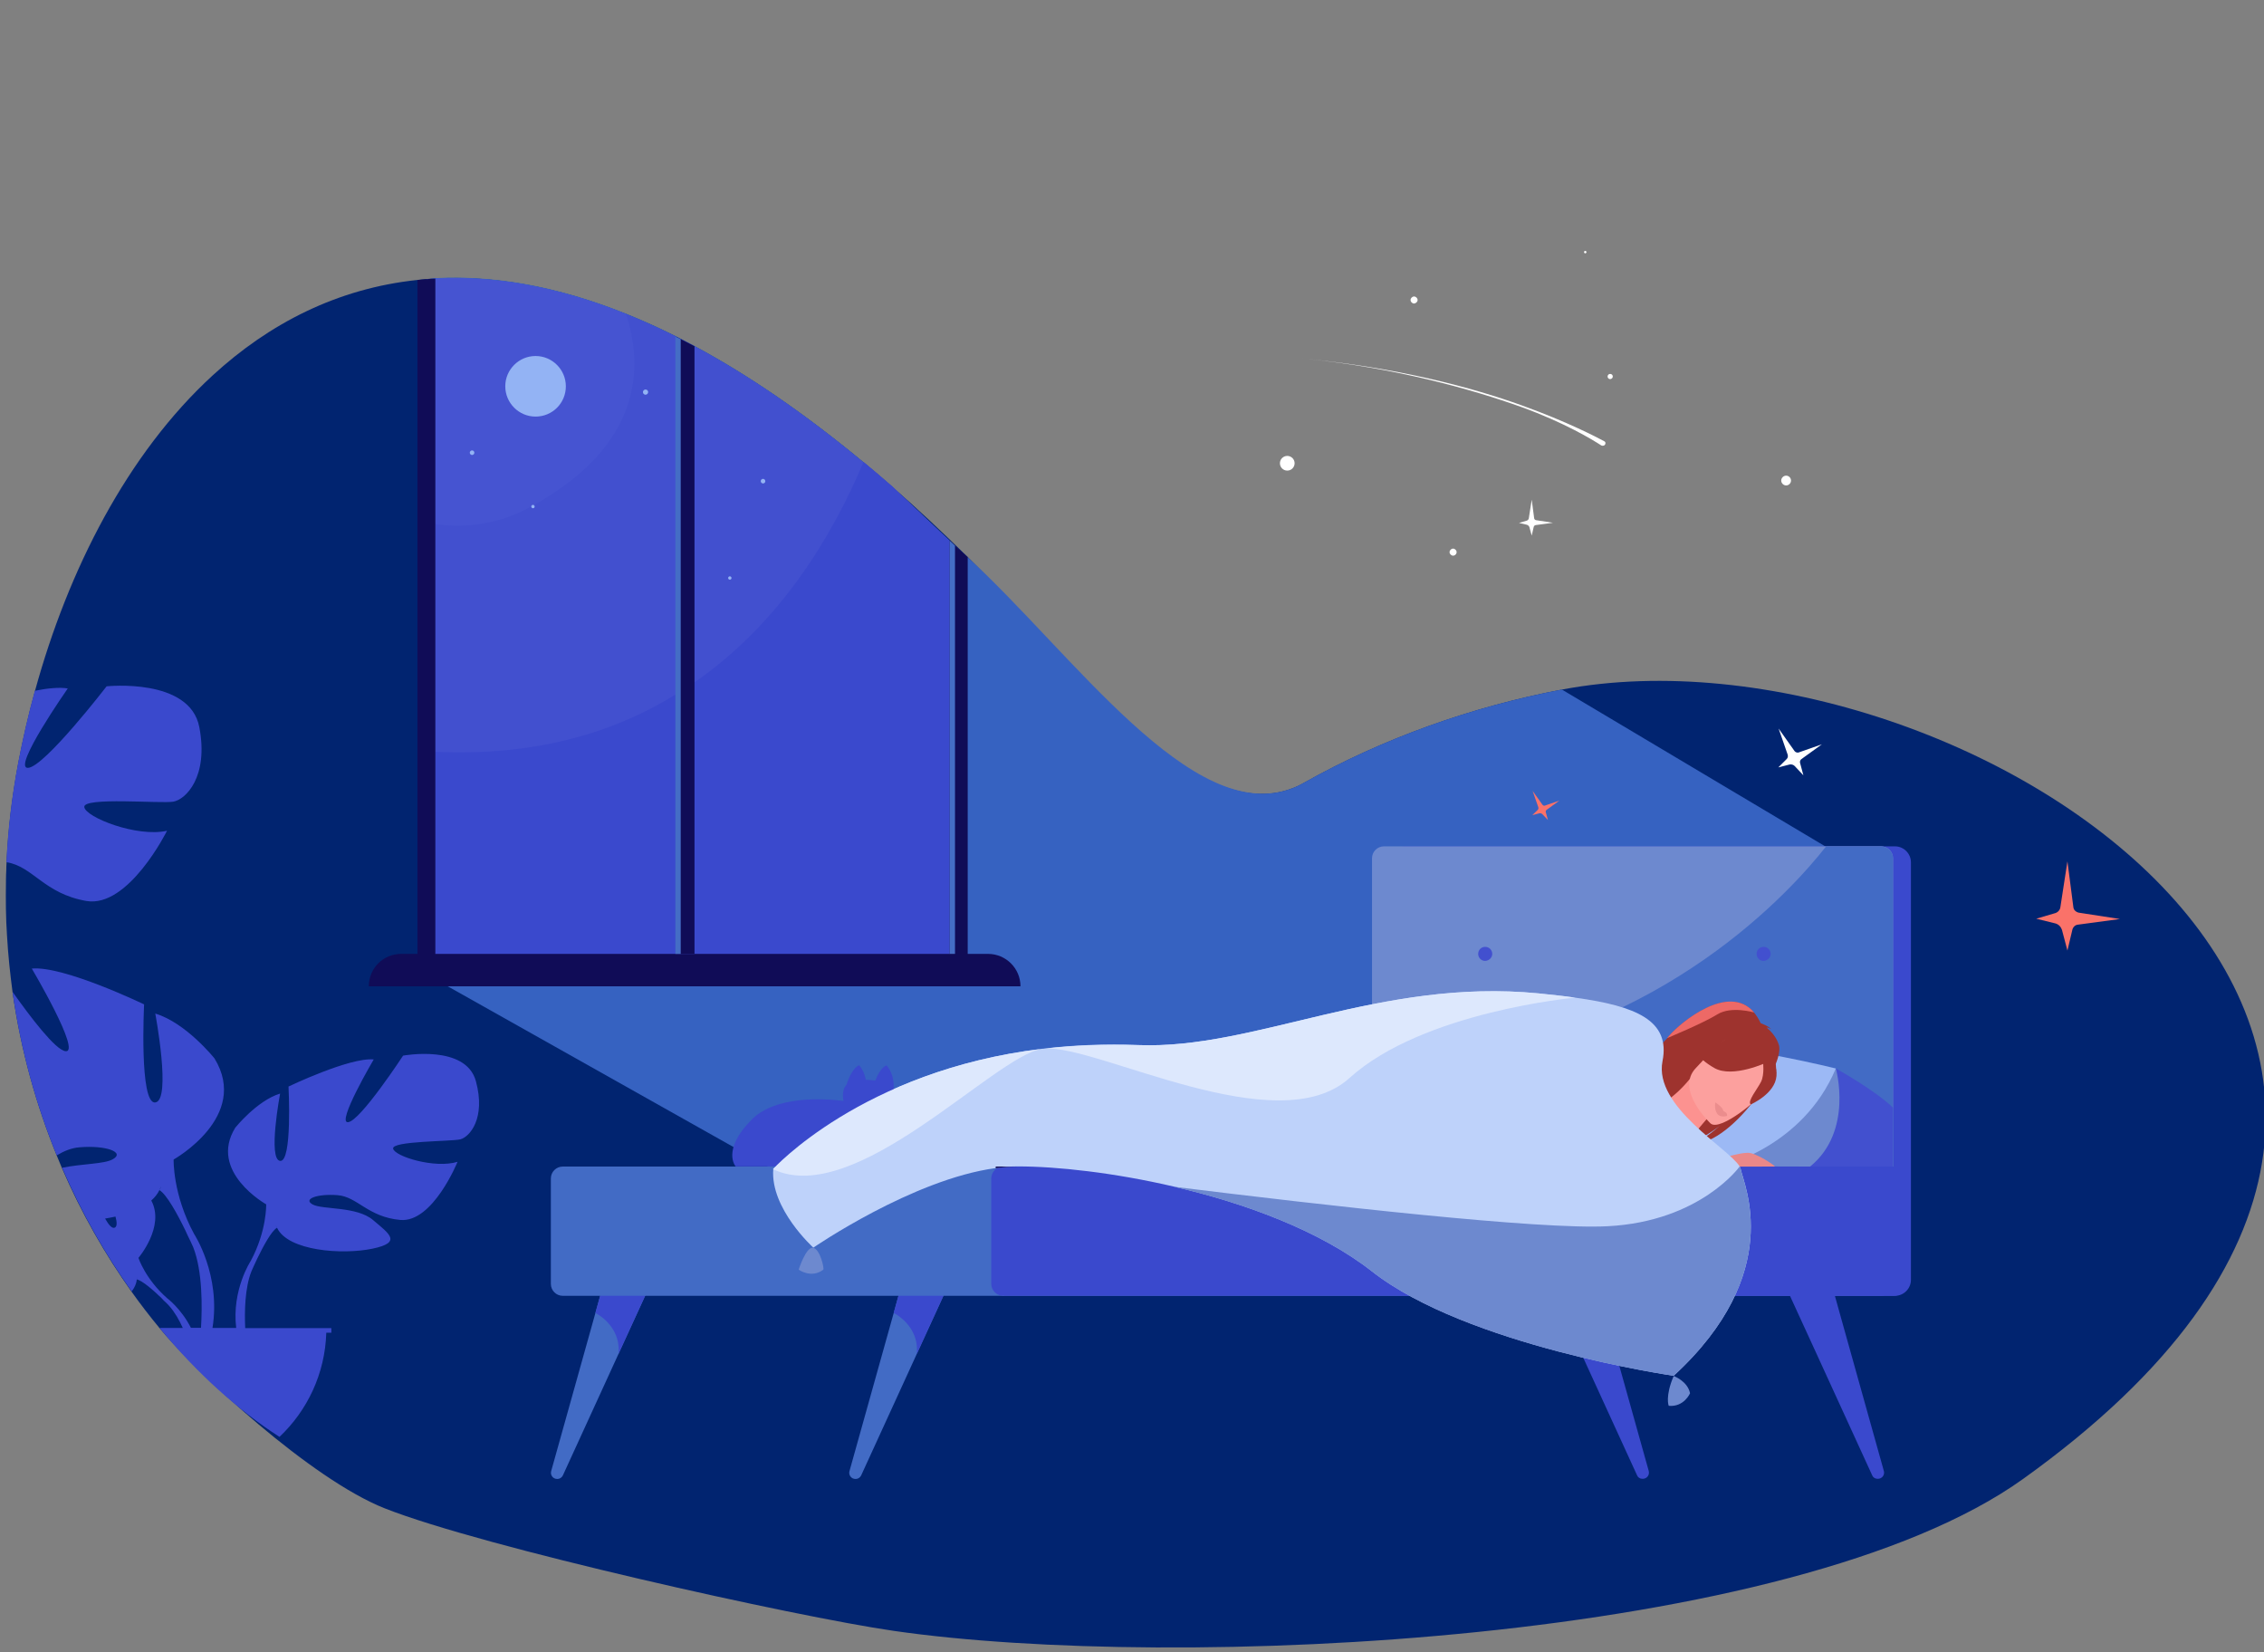
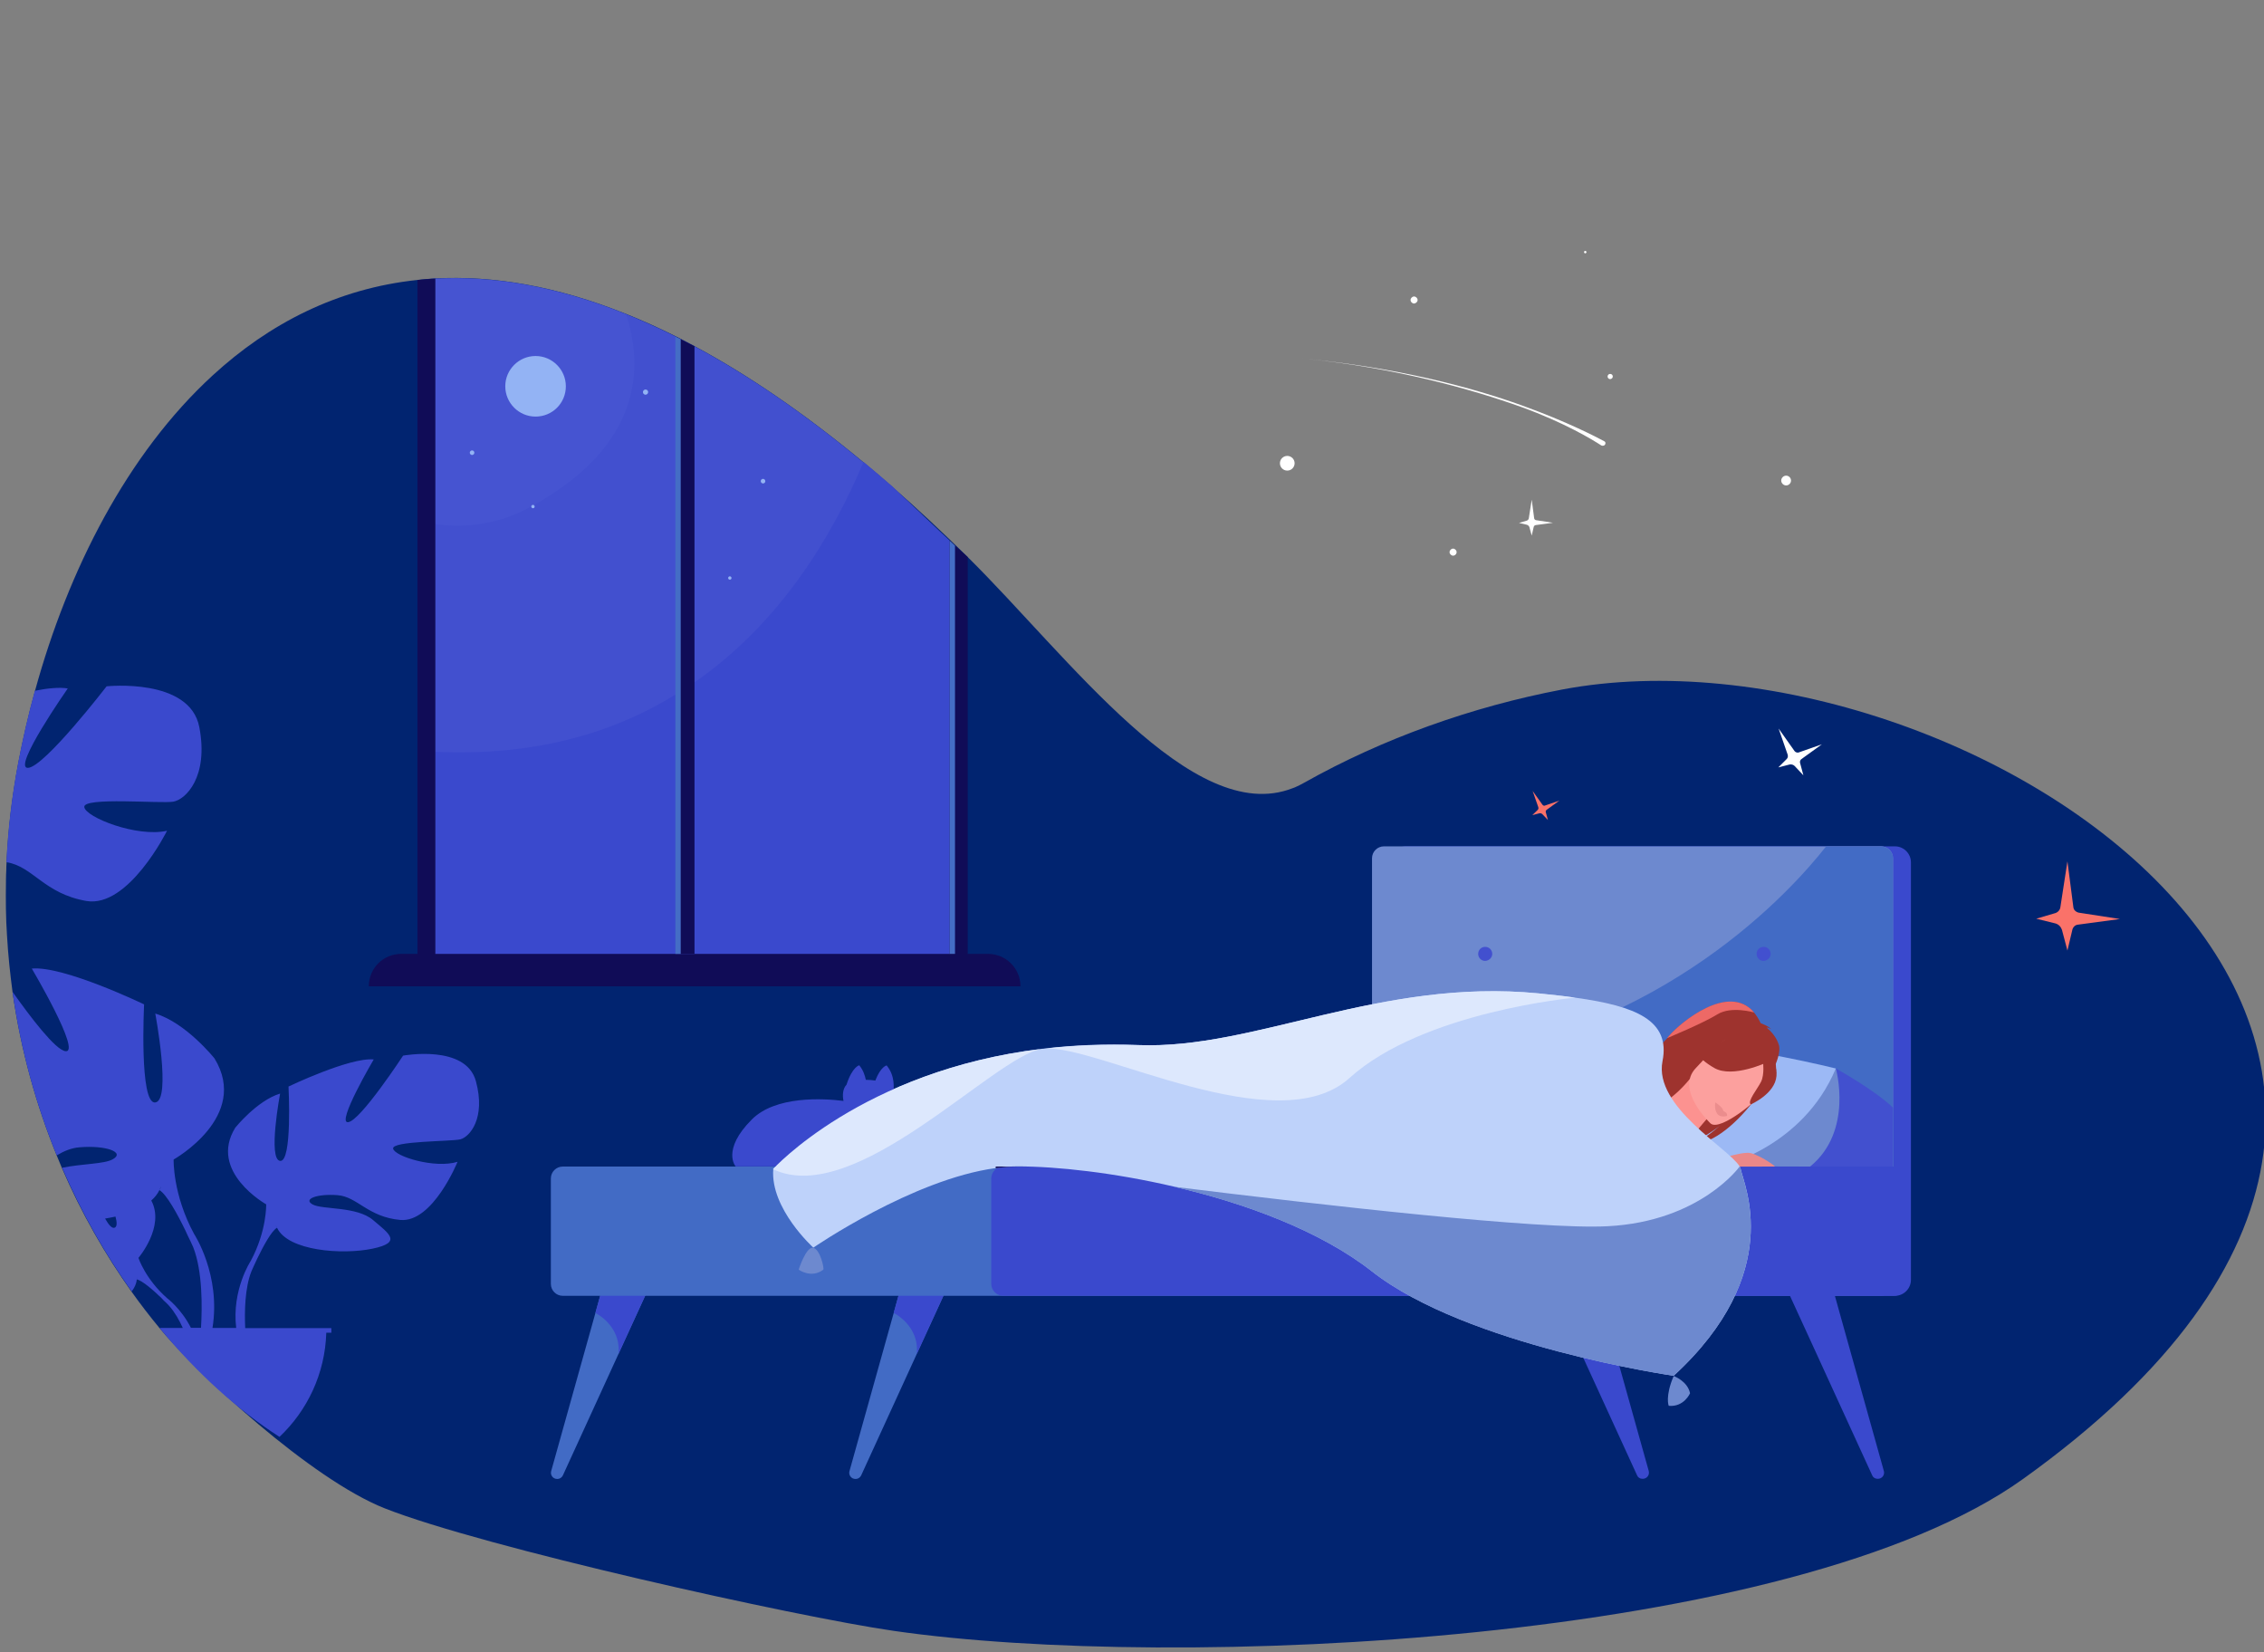
<svg xmlns="http://www.w3.org/2000/svg" id="Слой_1" x="0px" y="0px" viewBox="0 0 1480 1080" style="enable-background:new 0 0 1480 1080;" xml:space="preserve">
  <rect x="0" y="0" width="1480" height="1080" fill="#808080" stroke="none" />
  <style type="text/css"> .st0{display:none;fill:#6D89CF;} .st1{display:none;fill:#748FD1;} .st2{fill:#012470;} .st3{fill:#3662C1;} .st4{fill:#4250CF;} .st5{display:none;fill:#060632;} .st6{fill:#426BC5;} .st7{fill:#3A49CD;} .st8{fill:#6D89CF;} .st9{fill:#010117;} .st10{fill:#9CB9F5;} .st11{fill:#9E332E;} .st12{fill:#EA8888;} .st13{fill:#FC9290;} .st14{fill:#FCA09E;} .st15{fill:#EB8D8D;} .st16{fill:#BED2FA;} .st17{display:none;fill:#FFFFFF;} .st18{fill:#FA7269;} .st19{fill:#FFFFFF;} .st20{display:none;fill:#FA7269;} .st21{opacity:5.000000e-02;fill:#93B3F4;enable-background:new ;} .st22{fill:#DDE8FD;} .st23{fill:#100C57;} .st24{fill:#93B3F4;} .st25{opacity:0.9;fill:#3A49CD;enable-background:new ;} .st26{fill:#ED6966;} .st27{fill:#446DC5;} .st28{display:none;} .st29{display:inline;fill:#E75755;} .st30{display:inline;fill:#A83F3F;} .st31{display:inline;fill:#FA7269;} </style>
  <g>
    <path class="st0" d="M438.2,50.8C433.4-86.5,616.2-31,622.7-74.1c15.5-103.2,288.5-79,333.3-80.3c25.6-0.9,115.5,116.8,225.2,91.9 c48.3-11,196.4,26.7,196.4,26.7c67,16.2,87.6,186.3,69.9,269.9c-16.7,78.9,48.2,126.7-11.7,187.5 c-114.9,116.5-292.9-54.8-436.6,3.4c-32.3,13.1-115.9,42.5-158.7,51.2C742.3,496.2,444.3,226.4,438.2,50.8z" />
    <path class="st1" d="M971.1,390.6c71-4.4,69.9-43.9,124.5-110.4c38.3-46.6,111-38.8,151.1-29.9c1.8,7,3.1,14.4,4.2,22.1 c22,161.9-98.2,83.3-241.9,141.5c-32.2,13-76.8,29.5-119.6,38.2C893,427.7,914.5,393.9,971.1,390.6z" />
    <path class="st2" d="M3.9,576.5c0-0.4,0-0.8,0-1.2c0-2.2,0.1-4.3,0.2-6.4c0-1.8,0.1-3.6,0.2-5.4c1-21.2,3.5-42.8,7.7-65 c3-15.7,6.6-31.4,10.9-47C44.5,372.7,83.2,296.6,139,245.4c37-34,81.6-56.9,133.8-62.4c2-0.3,3.9-0.4,5.9-0.6s3.9-0.3,5.9-0.4 c37.6-2,79,4.9,124.2,23c10.8,4.3,21.9,9.3,33.1,14.9c4,2.1,8.1,4.2,12.2,6.4c34.8,18.7,71.5,43.7,110.4,75.9 c6.2,5.1,12.4,10.4,18.7,15.9l0.1,0.1c16.1,14,32.5,29.4,49.3,45.9C698.3,429,779.5,540.8,845,515.2c0.2-0.1,0.6-0.2,0.8-0.3 c0.2-0.1,0.6-0.2,0.8-0.3c2-0.9,3.9-1.8,5.8-2.9c51.7-29.1,110-49.8,168.8-61c261-49.4,696.2,233.3,301.3,516 c-150.6,107.9-554.9,125.8-738.2,99.3c-64.5-9.3-268.5-54.7-332.8-80.1C203.2,966.8,129,898,104.3,868.1 c-6.2-7.5-12.4-15.5-18.3-23.8c-17.1-24.1-32.7-51.1-45.5-80.8c-1.1-2.7-2.3-5.4-3.4-8.2c-13.4-32.9-23.5-68.7-28.9-106.9 c-1.6-12-2.9-24.2-3.6-36.6C3.8,600.2,3.7,588.4,3.9,576.5z" />
-     <path class="st3" d="M284.4,181.8c46.6-2.5,99,8.7,157.3,37.9c4,2.1,8.1,4.2,12.2,6.4c34.8,18.7,71.5,43.7,110.4,75.9 c6.2,5.1,12.4,10.4,18.7,15.9l0.1,0.1c2.9,2.7,5.8,5.5,8.7,8.2c1.6,1.6,3.3,3.1,4.9,4.6c0.2,0.3,0.5,0.5,0.7,0.7 c1.4,1.3,2.8,2.6,4.2,3.9c0.6,0.7,1.3,1.3,2,2c2.2,2.1,4.5,4.3,6.8,6.4c1.1,1.1,2.3,2.1,3.4,3.2s2.3,2.1,3.4,3.2s2.3,2.1,3.4,3.2 c1.2,1.1,2.4,2.1,3.5,3.2c0.6,0.6,1.2,1.1,1.9,1.7c2.2,2,4.3,3.9,6.4,5.8c68.2,62.2,147,176.4,212.4,151.1c0.2-0.1,0.6-0.2,0.8-0.3 c0.2-0.1,0.6-0.2,0.8-0.3c2-0.9,3.9-1.8,5.8-2.9c51.7-29.1,110-49.8,168.8-61l172.5,102.7L655.8,847.1l-133.7-73.4l-229.4-129 l-14-17.8l0-444.4C280.7,182.4,282.6,182.2,284.4,181.8z" />
    <path class="st4" d="M278.7,183l0,450.4h347.5V358.7c-1.8-1.7-3.6-3.4-5.4-5c-1.1-1.1-2.3-2.1-3.4-3.2s-2.3-2.1-3.4-3.2 s-2.3-2.1-3.4-3.2c-2.2-2.1-4.5-4.3-6.8-6.4c-0.6-0.7-1.3-1.3-2-2c-1.4-1.3-2.8-2.6-4.2-3.9c-0.2-0.3-0.5-0.5-0.7-0.7 c-1.1-1.1-2.4-2.2-3.5-3.3c-0.5-0.4-0.9-0.9-1.4-1.3c-2.9-2.7-5.8-5.5-8.7-8.2l-0.1-0.1c-6.3-5.5-12.5-10.8-18.7-15.9 c-38.8-32.2-75.6-57.2-110.4-75.9c-3-1.6-6-3.2-9-4.7c-1.1-0.5-2.1-1.1-3.2-1.6c-0.1-0.1-0.2-0.1-0.3-0.2 c-11.2-5.6-22.1-10.5-32.8-14.8c-45.2-18.1-86.6-25-124.2-23C282.6,182.2,280.7,182.4,278.7,183z" />
    <path class="st5" d="M-4.9,968.7L-4.9,968.7c0-1.1,0.9-2,2-2h1497.9c1.1,0,2,0.9,2,2l0,0c0,1.1-0.9,2-2,2H-2.9 C-3.9,970.7-4.9,969.8-4.9,968.7z" />
    <g>
      <g>
        <path class="st6" d="M588.4,843.2l-4.2,15.1l-28.9,103.3c-0.7,2.6,1.2,5.1,3.9,5.1h0.3c1.4,0,2.7-0.9,3.4-2.2l36.4-79.5l0,0 l18.9-41.2L588.4,843.2z" />
      </g>
      <path class="st7" d="M618.2,843.8l-29.8-0.7l-4.2,15.1c0,0,16.9,8.1,15.1,26.8L618.2,843.8z" />
    </g>
    <g>
      <g>
        <path class="st6" d="M393.4,843.2l-4.2,15.1l-28.9,103.3c-0.7,2.6,1.2,5.1,3.9,5.1h0.3c1.4,0,2.7-0.9,3.4-2.2l36.4-79.5l0,0 l18.9-41.2L393.4,843.2z" />
      </g>
      <path class="st7" d="M423.2,843.8l-29.8-0.7l-4.2,15.1c0,0,16.9,8.1,15.1,26.8L423.2,843.8z" />
    </g>
    <path class="st6" d="M367.9,762.5h861.7c4.3,0,7.8,3.5,7.8,7.8v68.9c0,4.3-3.5,7.8-7.8,7.8H367.9c-4.3,0-7.8-3.5-7.8-7.8v-68.9 C360.1,766,363.6,762.5,367.9,762.5z" />
    <path class="st7" d="M1168.6,843.7l18.9,41.2l0,0l36.4,79.5c0.5,1.3,1.9,2.2,3.4,2.2h0.3c2.7,0,4.6-2.5,3.9-5.1l-28.9-103.3 l-4.2-15.1L1168.6,843.7z" />
    <path class="st7" d="M1014.9,843.7l18.9,41.2l0,0l36.4,79.5c0.5,1.3,1.9,2.2,3.4,2.2h0.3c2.7,0,4.6-2.5,3.9-5.1l-28.9-103.3 l-4.2-15.1L1014.9,843.7z" />
    <path class="st7" d="M908.6,563.7v272.8c0,5.8,4.7,10.5,10.5,10.5h319.6c5.8,0,10.5-4.7,10.5-10.5V563.7c0-5.8-4.7-10.5-10.5-10.5 H919.1C913.3,553.2,908.6,557.9,908.6,563.7z" />
    <path class="st8" d="M904.7,553.2h325c4.3,0,7.8,3.5,7.8,7.8v235.9c0,4.3-3.5,7.8-7.8,7.8h-325c-4.3,0-7.8-3.5-7.8-7.8V561 C896.9,556.7,900.4,553.2,904.7,553.2z" />
    <path class="st6" d="M942.8,693.7c145.6-19.6,228.2-111.5,250.9-140.4h36c4.3,0,7.8,3.5,7.8,7.8V797c0,4.3-3.5,7.8-7.8,7.8h-325 c-4.3,0-7.8-3.5-7.8-7.8v-89.6C908.4,701.1,923.4,696.3,942.8,693.7z" />
    <path class="st4" d="M1200.1,698.4c0,0,24.7,13.6,37.3,25.5v54.8c-2.1,1.5-61.9,6.3-61.9,6.3L1200.1,698.4z" />
    <g>
      <path class="st4" d="M1152.9,628.1c-2.6,0-4.6-2.1-4.6-4.6c0-2.6,2-4.6,4.6-4.6s4.6,2.1,4.6,4.6 C1157.5,625.9,1155.5,627.9,1152.9,628.1z" />
      <path class="st4" d="M970.9,628.1c-2.6,0-4.6-2.1-4.6-4.6c0-2.6,2-4.6,4.6-4.6s4.6,2.1,4.6,4.6 C975.5,625.9,973.5,627.9,970.9,628.1z" />
      <path class="st4" d="M1152.9,713.8c-2.6,0-4.6-2.1-4.6-4.6c0-2.6,2-4.6,4.6-4.6s4.6,2.1,4.6,4.6S1155.5,713.8,1152.9,713.8z" />
      <path class="st4" d="M970.9,713.8c-2.6,0-4.6-2.1-4.6-4.6c0-2.6,2-4.6,4.6-4.6s4.6,2.1,4.6,4.6S973.5,713.8,970.9,713.8z" />
    </g>
    <path class="st7" d="M655.9,762.5h582c4.3,0,7.9,3.5,7.9,7.8v68.9c0,4.3-3.6,7.8-7.9,7.8h-582c-4.3,0-7.9-3.5-7.9-7.8v-68.9 C648,766,651.5,762.5,655.9,762.5z" />
    <g>
      <path class="st9" d="M1034.3,764.2h21.8c5.9-16,0-64.1,0-64.1C1040.3,708.8,1034.2,764.2,1034.3,764.2z" />
      <path class="st8" d="M1039.1,764.2l-130.5-1.7c5.2-46.1,44.8-79.3,44.8-79.3c42.9,2,102.7,16.9,102.7,16.9 C1039.9,728.7,1039.1,764.2,1039.1,764.2z" />
    </g>
    <g>
      <path class="st8" d="M1115.5,762.3l67.8,0.2c28.5-23.2,16.8-64.1,16.8-64.1C1184.2,707.1,1115.5,762.3,1115.5,762.3z" />
      <path class="st10" d="M1124.2,762.5h-73c5.2-46.1,46.2-81,46.2-81c42.9,2,102.7,16.9,102.7,16.9 C1178.2,750.8,1124.2,762.6,1124.2,762.5z" />
    </g>
    <path class="st11" d="M1014.4,739.9c0.8,11.1,13.1,38.8,13.1,38.8c5.8-7.1,49.8-36.5,75.6-31.6c9.1-1.8,20-10.3,21.1-11.2 c-8.3,7.2-13.9,10.4-17.5,11.7c13.6,0.3,29.9-14.6,41.6-30.4c5.5-7.5,10-15.3,12.5-21.7c2.1-5.2,2.9-9.6,2.1-12.4 c-1.5-5.1-5.2-9.1-8.1-11.5c1.4,0,3,1.1,3,1.1c-1.3-1.9-6.8-3.9-6.8-3.9c-1.3-2.7-2.7-5-4.3-6.9c-16.7-19.8-48.5,7-55.2,14.8 c-0.6,0.7-1.1,1.3-1.7,2c-7.1,7.9-16,15.6-33.4,11.8C1019.3,682.3,1012.8,719.1,1014.4,739.9z" />
    <path class="st12" d="M1122.7,762.5c0,0,36.7,0.1,37.5,0c0.9-0.1-12.2-9.2-17.8-9c-5.6,0.2-13.3,2.6-13.3,2.6L1122.7,762.5z" />
    <path class="st13" d="M1111.3,736.6c4.6-5.6,9.9-11.1,9.9-11.1l-15.6-19.2l-0.9-1.1c-12,14.6-21.7,17.8-24.1,20 c-5.2,4.5,2.9,22.1,9,27c9.3,7.4,15.1-4.7,15-4.8C1104,746,1107.4,741.4,1111.3,736.6z" />
    <path class="st11" d="M1133.2,725.2l6.9-3.7c21.9-9.8,21.8-21.2,20.4-27.8c-1.8-8.2-6.6-13.9-6.6-13.9c-15.9-20.4-36.1-4.5-40,1.3 c-5.5,8.2-8.2,21.2-8.2,21.2L1133.2,725.2z" />
    <path class="st14" d="M1154.3,712c3.5-5.9,5.9-14.2-9.7-27.6c-15.7-13.4-21.9-0.8-35.9,13.6s9.6,36.4,9.6,36.4 C1124.8,739.7,1150.8,717.9,1154.3,712z" />
    <path class="st11" d="M1131.6,676.9c-11.6,8.9-24.8,7.6-24.8,7.6s1.8,6.7,13.9,13.6c12.1,6.9,34.8-3.9,34.8-3.9 C1158.4,681.5,1131.5,676.9,1131.6,676.9z" />
    <path class="st11" d="M1161.3,703.3c-0.9,11.7-16.8,18.6-16.8,18.6c-2.5-1.9,4.3-10,6.7-14.8s1.3-13.1,1.3-13.1 S1162.3,690.9,1161.3,703.3z" />
    <path class="st15" d="M1126.4,725.8c-0.1-2-5-5.2-5-5.2c-0.6,1.7-0.5,7.3,2.8,8.7c2.4,1,4.8,0.1,4.8,0.1 C1129.5,727,1126.5,726.6,1126.4,725.8z" />
    <path class="st16" d="M505.5,764.1c0,0,58.1-64.3,175.7-78.6c0,0,0.1,0,0.2,0c0.6,0,1.1-0.1,1.7-0.2l0,0 c18.8-2.2,39.2-3.1,61.1-2.2c75.9,3,157.9-43.9,261.5-33.8c8.5,0.9,16.6,1.7,24,2.8c39.8,5.5,62.4,14.9,57.1,41.5 c-5.9,29.8,43.6,57.2,50.4,68.8c0.4,0.6,0.6,1.1,0.7,1.7c2,10.3,29.3,67.8-43.8,135.1c0,0-135.1-19.5-197.2-68.2 c-33.8-26.5-82.8-44.6-129.5-55.4c-39-9.1-76.4-13.2-102.2-13.2c-4.6,0-9.4,0.4-14.3,1.1c-54.3,7.3-119.2,52-119.2,52 S503.4,790,505.5,764.1z" />
    <path class="st7" d="M73.6,757.8c-5.6,3.1-19.9,2.8-33,5.5c12.8,29.6,28.3,56.7,45.5,80.8c1.9-2.5,3.1-5.1,3.3-7.8 c0.1-0.7,0.1-1.2,0.2-1.8c0,1.1-0.2,1.8-0.2,1.8c3.5,0.6,10.8,7,16.1,12.1c0.8,0.9,2,2.2,3.7,3.7c0.6,0.6,1.1,1.2,1.5,1.6 c3.4,3.8,6.4,9,8.8,14.3h-15.2c24.7,30,51.7,54,78.4,71.2c18.2-17.2,29.8-41.3,30.6-68.1h3.3v-3h-56.3c-0.5-10.3-0.3-26.3,4.1-37.2 c0.3-0.7,0.7-1.6,1.2-2.7c1.2-2.5,2-4.3,2.6-5.6c3.8-7.8,9.2-18,12.9-20.1c7.1,15.2,42.6,17.8,62.3,13.7 c19.7-4.1,11.1-9.7,0.5-18.7c-10.6-9.1-32.9-6.7-39.5-10.2c-6.6-3.6,3-7.1,16.2-6.1c13.1,1,19.7,14.2,41,16.2s37.5-38,37.5-38 c-14.8,4.6-41.1-3.5-42.1-8.6c-1.1-5.1,37.9-4.6,44-6.1c6-1.6,16.7-13.7,10.1-38S263.5,690,263.5,690s-27.8,42.5-35.9,43.5 c-8.1,1.1,16.7-41,16.7-41c-15.7-1.5-55.7,17.7-55.7,17.7s2.6,49.6-5.5,48.6s0-44,0-44c-15.1,4.6-29.3,22.3-29.3,22.3 c-17.8,28.8,20.2,50.1,20.2,50.1s0.5,17.3-10.1,37c0,0-12.5,18.9-9.5,43.8h-15.5c5.6-34.7-12-61.4-12-61.4 c-14.1-26-13.4-48.7-13.4-48.7s50.1-28,26.7-66.1c0,0-18.6-23.3-38.7-29.3c0,0,10.7,56.8,0,58.1c-10.6,1.3-7.3-64.1-7.3-64.1 s-52.7-25.4-73.4-23.4c0,0,32.7,55.3,22,54c-6.6-0.8-22.9-22.3-34.6-38.8c5.4,38.4,15.5,74.1,28.9,106.9c4.7-2.8,9.5-4.9,15.1-5.3 C69.4,748.5,82.1,753.2,73.6,757.8z M180.1,800.5c0.3,0.6,0.6,1.2,0.9,1.9C180.9,802.2,180.5,801.6,180.1,800.5z M105.3,775.4 c-0.4,1.5-1,2.4-1.1,2.5C104.6,777,105,776.2,105.3,775.4z M90.5,822.2c0,0,17.5-20.5,8.4-37.5c2.3-2,4.1-4.3,5.3-6.8 c4.8,2.8,12,16.1,17,26.4c0.7,1.7,1.9,4.1,3.5,7.4c0.7,1.5,1.2,2.7,1.6,3.5c6.2,15.8,5.9,39.4,5.1,52.7h-6.6 c-6.4-12.6-15.6-19.4-15.6-19.4C95,836,90.5,822.2,90.5,822.2z M75.1,802.4c-1.8,0.9-4-1.7-6.4-5.9c2.3-0.4,4.6-0.8,6.8-1.3 C76.5,798.9,76.6,801.6,75.1,802.4z" />
    <path class="st17" d="M1410.7,156.3l38.5,5.9l-38.8,5.4c-2.4,0.3-4.3,2-5,4.3l-4.6,19.7l-5.1-19.2c-0.9-2.9-3.1-5-5.9-5.8 l-17.8-4.4l17.8-5.2c2.5-0.9,4.2-3,4.6-5.5l6.4-42.3l5.5,42.5C1406.6,154,1408.4,155.8,1410.7,156.3z" />
    <path class="st18" d="M1358.6,596.5l27.2,4.2l-27.5,3.7c-1.7,0.2-3,1.4-3.5,3l-3.3,13.9l-3.6-13.6c-0.7-2-2.2-3.5-4.2-4.1 l-12.6-3.1l12.6-3.7c1.7-0.6,3-2.1,3.2-3.9l4.6-29.9l3.9,30.1C1355.6,594.7,1356.9,596,1358.6,596.5z" />
    <path class="st19" d="M1175.6,491.9l15.4-5.4l-13.3,9.6c-0.8,0.5-1.2,1.5-1,2.5l2.2,8.2l-5.7-6.1c-0.9-0.9-2.1-1.2-3.3-1l-7.4,1.9 l5.5-5.5c0.8-0.8,0.9-1.9,0.6-2.9l-5.9-17l10.4,14.7C1173.7,491.7,1174.6,492,1175.6,491.9z" />
    <path class="st18" d="M1009.8,526.6l9.6-3.3l-8.3,6c-0.5,0.4-0.8,1-0.6,1.6l1.4,5.1l-3.6-3.8c-0.5-0.5-1.3-0.8-2-0.6l-4.6,1.2 l3.5-3.4c0.5-0.5,0.6-1.1,0.4-1.8l-3.7-10.6l6.5,9.1C1008.9,526.6,1009.5,526.8,1009.8,526.6z" />
    <path class="st20" d="M714.8,198.6l38.2-7.1l-34.9,17.8c-2.2,1.1-3.5,3.3-3.3,5.7l2.1,20.1l-11.2-16.5c-1.8-2.4-4.6-3.7-7.5-3.5 l-18.3,1.7L695,206c2-1.6,3-4.2,2.5-6.7l-7.9-42.1l19.2,38.4C709.8,197.6,712.1,198.7,714.8,198.6z" />
    <path class="st19" d="M250.7-554.4l38.5,5.9l-38.8,5.3c-2.4,0.3-4.3,2-5,4.3l-4.6,19.7l-5.1-19.2c-0.9-2.9-3.1-5-5.9-5.8l-17.8-4.4 l17.8-5.2c2.5-0.9,4.2-3,4.6-5.5l6.4-42.3l5.5,42.5C246.6-556.8,248.4-555,250.7-554.4z" />
    <path class="st19" d="M1004.1,340l11.1,1.7l-11.2,1.5c-0.7,0.1-1.2,0.5-1.4,1.2l-1.3,5.7l-1.5-5.5c-0.2-0.7-0.9-1.4-1.7-1.6 l-5.1-1.2l5.1-1.5c0.6-0.2,1.2-0.8,1.3-1.5l1.9-12.2l1.6,12.2C1003,339.4,1003.5,339.9,1004.1,340z" />
    <path class="st19" d="M1167.6,317.3c-1.7,0-3.2-1.5-3.2-3.2s1.5-3.2,3.2-3.2c1.7,0,3.2,1.4,3.2,3.2S1169.3,317.3,1167.6,317.3z" />
    <path class="st19" d="M841.5,307.6c-2.6,0-4.8-2.1-4.8-4.8c0-2.6,2.1-4.8,4.8-4.8c2.6,0,4.8,2.1,4.8,4.8 C846.3,305.4,844.2,307.6,841.5,307.6z" />
    <path class="st19" d="M924.4,198.4c-1.2,0-2.3-1.1-2.3-2.3c0-1.2,1.1-2.3,2.3-2.3s2.3,1.1,2.3,2.3 C926.7,197.3,925.6,198.3,924.4,198.4z" />
    <path class="st19" d="M1036.3,165.6c-0.4,0-0.8-0.4-0.8-0.8s0.3-0.8,0.8-0.8c0.4,0,0.8,0.3,0.8,0.8 C1037.1,165.2,1036.6,165.6,1036.3,165.6z" />
    <path class="st7" d="M480.9,762.4H543l12.3-34.8c1.1,1.2,2.4,2.1,3.9,2.3c6.6,1.1,25-4.5,22.2-16.2c1.7-0.5,2.8-1.1,2.8-1.1 c-0.2-0.9,1.3-9.1-4.6-16.2c0,0-3.8,0.6-7.4,9.9c-1.9-0.3-4-0.5-6.2-0.5c-0.6-2.9-1.7-6.3-4.3-9.5c0,0-4.5,0.9-8.3,12.6 c-0.1,0.1-0.1,0.1-0.1,0.2c-2.3,2.4-2.7,6.6-1.9,10.5c-13.4-1.7-44.4-3.4-59.9,12.1C471.5,751.7,480.9,762.5,480.9,762.4z" />
    <path class="st19" d="M1052.6,247.8c-1,0-1.7-0.8-1.7-1.7c0-1,0.8-1.7,1.7-1.7c1,0,1.7,0.8,1.7,1.7S1053.6,247.7,1052.6,247.8z" />
    <path class="st19" d="M949.9,363.2c-1.2,0-2.3-1.1-2.3-2.3s1.1-2.3,2.3-2.3s2.3,1.1,2.3,2.3C952.2,362.2,951.1,363.2,949.9,363.2z" />
    <path class="st21" d="M279,182.3c2-0.2,3.9-0.3,5.9-0.4c37.6-2,79,4.9,124.2,23c11.1,33.2,12.4,85.3-61.5,126 c-20.7,11.5-41.9,14.5-62.8,11.7c-2-0.2-3.9-0.6-5.9-0.9s-3.9-0.7-5.9-1.2l0-157.5C274.8,182.8,276.8,182.7,279,182.3z" />
    <path class="st22" d="M744.2,683.1c75.9,3,157.9-43.9,261.5-33.8c8.5,0.9,16.6,1.7,24,2.8c0,0-99.4,9-147.5,52.5 c-47.1,42.7-164.7-21.7-199.2-19.2C701.8,683.3,722.2,682.4,744.2,683.1z" />
    <path class="st22" d="M681,685.6c-31.7,5.3-122,104.4-175.7,78.6C505.3,764.2,563.4,699.9,681,685.6z" />
    <path class="st8" d="M1051.1,801.5c60.5-3.2,86.1-39,86.1-39c0.4,0.6,0.6,1.1,0.7,1.7c2,10.3,29.3,67.8-43.8,135.1 c0,0-135.1-19.5-197.2-68.2c-33.8-26.5-82.8-44.6-129.5-55.4C866,787.9,1006.6,803.9,1051.1,801.5z" />
    <path class="st23" d="M665.2,762.5c-4.6,0-9.4,0.4-14.3,1.1v-1.1H665.2z" />
    <path class="st24" d="M350.1,272.3c-10.9,0-19.8-8.9-19.8-19.8s8.9-19.8,19.8-19.8s19.8,8.9,19.8,19.8 C369.9,263.5,361.1,272.3,350.1,272.3z" />
    <path class="st25" d="M441.9,453.8c4.2-2.5,8.3-5.1,12.2-7.9c55.7-38.5,89.9-95.2,110.4-144c6.2,5.1,12.4,10.4,18.7,15.9l0.1,0.1 c2.9,2.7,5.8,5.5,8.7,8.2c0.5,0.4,0.9,0.9,1.4,1.3c1.1,1.1,2.4,2.2,3.5,3.3c0.2,0.3,0.5,0.5,0.7,0.7c1.4,1.3,2.8,2.6,4.2,3.9 c0.6,0.7,1.3,1.3,2,2c2.2,2.1,4.5,4.3,6.8,6.4c2.2,2.2,4.5,4.3,6.8,6.4c1.1,1.1,2.3,2.1,3.4,3.2v270.1H284.6v-132 C349.5,494.4,401,479.1,441.9,453.8z" />
    <g>
      <g>
        <path class="st23" d="M272.9,183l0,461.6h359.7V364.1l-6.4-5.8c-1.8-1.7-3.6-3.4-5.4-5v279.6H284.6l0-450.8 c-2,0.1-3.9,0.2-5.9,0.4C276.8,182.7,274.8,182.8,272.9,183z" />
      </g>
      <path class="st23" d="M241.1,644.7c0-11.8,9.4-21.2,21.2-21.2h383.6c11.7,0,21.2,9.5,21.2,21.2l0,0H241.1L241.1,644.7z" />
      <path class="st23" d="M454,226.3l0,397.1h-12.2l0-403.4C445.9,222.1,450,224.2,454,226.3z" />
    </g>
    <path class="st19" d="M850.2,234.2c61.2,5.8,112.4,20.4,144.2,31.8c28.3,10.2,46.6,21.4,52.3,25.1c1,0.6,2.4,0.2,2.7-0.9 c0.3-0.7,0-1.5-0.7-1.8c-4.7-2.5-23.8-12.6-53.8-23.4C963,253.5,914.1,240.2,850.2,234.2z" />
    <path class="st26" d="M1091.5,676.6c6.7-7.8,38.4-34.6,55.2-14.8c0,0-14.9-4.4-24,1.2c-9.1,5.7-33,15.6-33,15.6 C1090.3,678,1090.8,677.3,1091.5,676.6z" />
    <path class="st24" d="M308.6,297.4c-0.8,0-1.5-0.7-1.5-1.5s0.7-1.5,1.5-1.5s1.5,0.7,1.5,1.5S309.4,297.4,308.6,297.4z" />
    <path class="st24" d="M422,258c-1,0-1.7-0.8-1.7-1.7c0-1,0.8-1.7,1.7-1.7c1,0,1.7,0.8,1.7,1.7S422.9,258,422,258z" />
    <path class="st24" d="M348.4,332.2c-0.6,0-1.1-0.5-1.1-1.1s0.5-1.1,1.1-1.1s1.1,0.5,1.1,1.1C349.5,331.8,349,332.2,348.4,332.2z" />
    <path class="st24" d="M498.8,316c-0.8,0-1.5-0.7-1.5-1.5s0.7-1.5,1.5-1.5s1.5,0.7,1.5,1.5C500.3,315.4,499.6,316,498.8,316z" />
    <path class="st24" d="M477.1,378.9c-0.6,0-1.1-0.5-1.1-1.1s0.5-1.1,1.1-1.1s1.1,0.5,1.1,1.1S477.7,378.9,477.1,378.9z" />
    <path class="st8" d="M522.1,829.9c0,0,4.8-15.1,9.4-14.3c4.7,0.8,7.4,13.7,6.7,14.3C530.4,835.9,522.1,829.9,522.1,829.9z" />
    <path class="st8" d="M1090.9,918.9c10,0.9,13.9-8.2,13.9-8.2c-1.6-8-10.7-11.3-10.7-11.3C1088.4,912.7,1090.8,918.9,1090.9,918.9z" />
    <path class="st7" d="M4.2,563.5c1-21.2,3.5-42.8,7.7-65c3-15.7,6.6-31.4,10.9-47c8.5-1.7,16.1-2.4,21.5-1.5c0,0-36.7,52.4-26,51.9 c10.7-0.5,51.4-53.3,51.4-53.3s54.4-5.8,60.6,26.7s-8.9,47.3-17,48.7s-59-3.2-58.2,3.5s34.5,20,54.1,15.5c0,0-25.2,50.7-52.8,45.9 s-34.9-22.6-52-25.3C4.4,563.6,4.4,563.6,4.2,563.5z" />
    <path class="st27" d="M624.3,356.7v266.8h-3.5V353.4C622,354.4,623.1,355.5,624.3,356.7z" />
    <path class="st27" d="M441.8,220.1c1.1,0.5,2.1,1,3.2,1.6l0,401.8h-3.5l0-403.6C441.7,219.9,441.7,219.9,441.8,220.1z" />
    <path class="st1" d="M881.6-156c25.5-0.7,57.2,1.6,89.2,9.3l0.6,0.2c0,0,1.9,75.2-60,84.4c-47.9,7.2-97.9-37.3-160.1-38.4 C790.2-132.4,836.7-154.5,881.6-156z" />
    <g class="st28">
      <polygon class="st29" points="685.1,357.3 698,359.5 702.3,352.9 727.3,387.3 680,362.3 " />
      <polygon class="st30" points="653.6,334.4 693.5,351.1 727.3,387.3 " />
      <polygon class="st30" points="714.3,342.9 727.3,387.3 702.3,352.9 " />
    </g>
    <g class="st28">
      <polygon class="st29" points="1170.5,316.8 1157.5,315.3 1155.2,307.8 1121.7,334.1 1174.1,322.9 " />
      <polygon class="st30" points="1207.1,303.1 1164.1,308.4 1121.7,334.1 " />
      <polygon class="st30" points="1146.3,294.8 1121.7,334.1 1155.2,307.8 " />
    </g>
    <g class="st28">
      <path class="st31" d="M916.9,605.6c-0.9-0.1-1.7-1-1.5-2c0-0.1,0.6-4.2,0.6-11c0-0.7,0-1.2,0-1.9c-0.1-1,0.7-1.8,1.7-1.8 s1.8,0.7,1.8,1.7c0,0.8,0,1.3,0,2c0,7-0.6,11.3-0.6,11.5c-0.1,0.8-0.8,1.5-1.7,1.5C917.1,605.6,917,605.5,916.9,605.6z M915.1,576.8c-0.5-4.8-1.3-9.3-2.4-13.8c-0.2-1,0.3-1.9,1.3-2.1s1.9,0.3,2.1,1.3c1,4.6,1.8,9.3,2.4,14.1c0.1,1-0.5,1.9-1.5,2 c0,0-0.1,0-0.2,0C915.9,578.3,915.1,577.7,915.1,576.8z M908.5,549.7c-1.6-4.4-3.5-8.7-5.6-12.7c-0.5-0.9-0.2-1.9,0.7-2.4 s1.9-0.2,2.4,0.7c2.2,4.1,4.2,8.5,5.9,13.1c0.3,0.9-0.2,2-1.1,2.3c-0.2,0.1-0.4,0.1-0.6,0.1C909.5,550.8,908.8,550.4,908.5,549.7z M606.4,531.6c-5,0-9.8-0.4-14.3-1.1c-1-0.1-1.6-1-1.5-2s1-1.7,2-1.5c4.4,0.7,9.2,1,13.9,1.1c1,0,1.7,0.8,1.7,1.8 C608.2,530.8,607.4,531.6,606.4,531.6L606.4,531.6z M618.8,529.6c-0.2-1,0.5-1.9,1.5-2c4.4-0.5,9.2-1.1,13.9-2 c0.9-0.2,1.8,0.4,2,1.4c0.2,0.9-0.4,1.8-1.4,2c-4.8,0.9-9.6,1.6-14.1,2c-0.1,0-0.1,0-0.2,0C619.6,531,618.8,530.3,618.8,529.6z M578,527.4c-4.7-1.5-9.2-3.3-13.4-5.5c-0.8-0.4-1.1-1.5-0.7-2.4c0.4-0.8,1.5-1.1,2.4-0.7c4.1,2,8.4,3.8,12.8,5.2 c0.9,0.2,1.4,1.3,1.1,2.2c-0.2,0.7-1,1.2-1.7,1.2C578.3,527.4,578.2,527.4,578,527.4z M895.6,525.4c-2.7-3.7-5.7-7.2-9-10.5 c-0.7-0.7-0.7-1.8,0-2.5s1.8-0.7,2.5,0c3.4,3.4,6.5,7.1,9.4,10.9c0.6,0.7,0.4,1.8-0.4,2.4c-0.4,0.2-0.8,0.3-1.1,0.3 C896.5,526,896,525.7,895.6,525.4z M646.5,524.6c-0.2-0.9,0.3-1.9,1.3-2.1c4.3-1.1,8.8-2.3,13.5-3.8c0.9-0.4,1.9,0.2,2.2,1.1 c0.4,0.9-0.2,1.9-1.1,2.2c-4.7,1.4-9.4,2.7-13.7,3.8c-0.1,0.1-0.2,0.1-0.4,0.1C647.5,525.9,646.7,525.4,646.5,524.6z M673.7,516.4 c-0.3-1,0.2-2,1.1-2.3c4.1-1.4,8.4-2.9,13.3-4.7c0.9-0.3,2,0.2,2.3,1.1s-0.2,2-1.1,2.3c-4.9,1.8-9.3,3.4-13.4,4.8 c-0.2,0.1-0.4,0.1-0.6,0.1C674.6,517.7,673.9,517.3,673.7,516.4z M552.5,514.1c-3.7-2.9-7.2-6.3-10.4-10c-0.6-0.8-0.6-1.9,0.2-2.5 s1.8-0.5,2.5,0.2c3.1,3.6,6.4,6.8,9.9,9.6c0.8,0.5,0.9,1.7,0.3,2.4c-0.3,0.5-0.9,0.7-1.4,0.7C553.2,514.5,552.8,514.3,552.5,514.1 z M700.2,506.8c-0.3-0.9,0.2-2,1.1-2.3l5.5-2c2.6-0.9,5.2-1.9,7.8-2.9c0.9-0.3,2,0.2,2.3,1.1s-0.2,2-1.1,2.3 c-2.5,0.9-5.1,1.9-7.7,2.9l-5.5,2c-0.3,0.1-0.5,0.1-0.7,0.1C701.2,508,700.5,507.6,700.2,506.8z M876.1,505.7 c-3.6-2.7-7.5-5.1-11.7-7.3c-0.9-0.4-1.2-1.5-0.7-2.4c0.4-0.9,1.5-1.2,2.4-0.7c4.2,2.3,8.3,4.9,12.1,7.7c0.8,0.5,1,1.6,0.4,2.4 c-0.4,0.5-0.9,0.7-1.5,0.7C876.7,506.1,876.3,506,876.1,505.7z M726.6,496.9c-0.3-0.9,0.2-2,1.1-2.3c4.9-1.8,9.3-3.3,13.4-4.7 c0.9-0.3,1.9,0.2,2.2,1.1c0.3,0.9-0.2,1.9-1.1,2.2c-4.1,1.3-8.4,2.8-13.3,4.6c-0.2,0.1-0.4,0.1-0.6,0.1 C727.6,497.9,726.9,497.5,726.6,496.9z M533.9,492.2c-2.4-4-4.5-8.3-6.4-12.9c-0.3-0.9,0.1-1.9,1-2.3c0.9-0.3,1.9,0.1,2.3,1 c1.8,4.4,3.8,8.7,6.1,12.5c0.4,0.9,0.1,1.9-0.7,2.4c-0.2,0.1-0.6,0.2-0.9,0.2C534.7,493.1,534.1,492.8,533.9,492.2z M851.6,492.6 c-4.3-1.6-8.7-3-13.3-4.2c-0.9-0.2-1.4-1.1-1.2-2.1c0.2-0.9,1.1-1.4,2.1-1.2c4.7,1.2,9.3,2.7,13.6,4.3c1,0.3,1.4,1.4,1.1,2.3 c-0.2,0.7-0.9,1.1-1.6,1.1C852.1,492.8,851.9,492.8,851.6,492.6z M753.5,487.8c-0.3-1,0.2-2,1.2-2.2c5-1.4,9.5-2.5,13.9-3.4 c1-0.1,1.9,0.4,2.1,1.4c0.1,1-0.4,1.9-1.4,2.1c-4.3,0.9-8.7,1.9-13.6,3.3c-0.2,0.1-0.3,0.1-0.5,0.1 C754.4,489.1,753.7,488.7,753.5,487.8z M824.8,485.5c-4.4-0.7-9.2-1.3-13.9-1.7c-0.9-0.1-1.7-1-1.6-1.9s0.9-1.7,1.9-1.6 c4.8,0.5,9.5,1.1,14.1,1.8c1,0.1,1.7,1,1.5,2c-0.1,0.8-0.9,1.5-1.7,1.5C825,485.6,824.9,485.6,824.8,485.5z M781.3,482 c-0.2-1,0.5-1.9,1.5-2c3.3-0.3,6.5-0.5,9.6-0.5c1.5,0,3.2,0.1,4.7,0.1c1,0,1.7,0.8,1.7,1.8s-0.8,1.7-1.8,1.7 c-1.5-0.1-3.1-0.1-4.6-0.1c-3,0-6.1,0.2-9.3,0.5c-0.1,0-0.1,0-0.2,0C781.9,483.5,781.2,482.9,781.3,482z M522.8,465.7 c-1.1-4.5-2.2-9.2-2.9-14c-0.1-0.9,0.6-1.9,1.5-2s1.8,0.5,2,1.5c0.8,4.6,1.8,9.2,2.9,13.6c0.3,1-0.2,2-1.2,2.2 c-0.2,0.1-0.3,0.1-0.5,0.1C523.8,467.1,523.1,466.6,522.8,465.7z M518.3,437.5c-0.2-3.5-0.3-7.1-0.3-10.8c0-1.1,0-2.3,0-3.4 c0-1,0.8-1.7,1.8-1.7s1.7,0.8,1.7,1.8c0,1.1,0,2.2,0,3.3c0,3.5,0.1,7.1,0.3,10.6c0.1,1-0.6,1.8-1.7,1.9l0,0 C519.2,439.2,518.4,438.4,518.3,437.5z M520.3,411.1c-0.8-0.1-1.6-1-1.5-2c0.5-4.7,1.2-9.6,2-14.2c0.1-1,1-1.7,2-1.5 c1,0.1,1.7,1,1.5,2c-0.8,4.6-1.4,9.3-1.9,13.9c-0.2,0.9-0.9,1.6-1.8,1.6C520.6,410.9,520.6,410.9,520.3,411.1z M525,383 c-1-0.2-1.5-1.1-1.3-2.1c1.2-4.7,2.6-9.2,4.1-13.7c0.3-0.9,1.4-1.4,2.3-1.1s1.4,1.4,1.1,2.3c-1.5,4.4-2.9,8.8-4,13.4 c-0.2,0.8-0.9,1.3-1.7,1.3C525.4,383.1,525.3,383.1,525,383z M533.9,356.4c-0.9-0.4-1.3-1.5-0.9-2.4c2-4.4,4.1-8.7,6.4-12.8 c0.4-0.9,1.5-1.1,2.4-0.7s1.2,1.6,0.7,2.4c-2.2,3.9-4.3,8.2-6.2,12.5c-0.3,0.7-0.9,1.1-1.6,1.1 C534.5,356.5,534.3,356.4,533.9,356.4z M547.6,331.5c-0.8-0.5-1-1.6-0.4-2.4c2.8-4,5.8-7.8,9-11.2c0.6-0.8,1.8-0.8,2.5-0.1 c0.8,0.6,0.8,1.8,0.1,2.5c-3,3.3-5.9,6.9-8.7,10.8c-0.4,0.5-0.9,0.7-1.5,0.7C548.3,331.8,547.9,331.8,547.6,331.5z M677.8,325 c-0.1-0.1-3-4.9-8.7-10.7c-0.7-0.7-0.7-1.8,0-2.5s1.8-0.7,2.5,0c6,6.2,9,11.1,9.2,11.3c0.5,0.8,0.2,1.9-0.6,2.4 c-0.2,0.1-0.6,0.2-0.9,0.2C678.8,325.7,678.2,325.4,677.8,325z M566.4,310.4c-0.7-0.7-0.5-1.7,0.2-2.4c3.7-3.1,7.8-5.8,11.9-8.1 c0.9-0.4,1.9-0.1,2.4,0.7c0.4,0.9,0.1,1.9-0.7,2.4c-3.9,2.2-7.7,4.8-11.4,7.7c-0.3,0.2-0.7,0.4-1.1,0.4S566.7,310.9,566.4,310.4z M658.6,305.4c-3.7-2.6-7.8-4.9-11.9-6.8c-0.9-0.4-1.3-1.5-0.9-2.4s1.5-1.3,2.4-0.9c4.4,1.9,8.6,4.3,12.6,7.2 c0.8,0.5,1,1.6,0.4,2.4c-0.4,0.5-0.9,0.7-1.5,0.7C659.3,305.6,659,305.4,658.6,305.4z M590.8,296.4c-0.3-1,0.2-2,1.1-2.3 c4.7-1.6,9.3-2.9,13.9-3.7c0.9-0.2,1.8,0.4,2,1.4c0.2,0.9-0.4,1.8-1.4,2c-4.4,0.8-8.9,2.1-13.4,3.6c-0.2,0.1-0.4,0.1-0.6,0.1 C591.6,297.5,590.9,297.1,590.8,296.4z M633.7,294.2c-4.5-1-9.1-1.5-13.7-1.5c-1,0-1.8-0.8-1.8-1.8s0.8-1.8,1.8-1.8l0,0 c4.8,0,9.7,0.5,14.3,1.5c1,0.2,1.6,1.1,1.4,2.1c-0.2,0.8-0.9,1.4-1.7,1.4C633.9,294.1,633.8,294.1,633.7,294.2z" />
    </g>
  </g>
</svg>